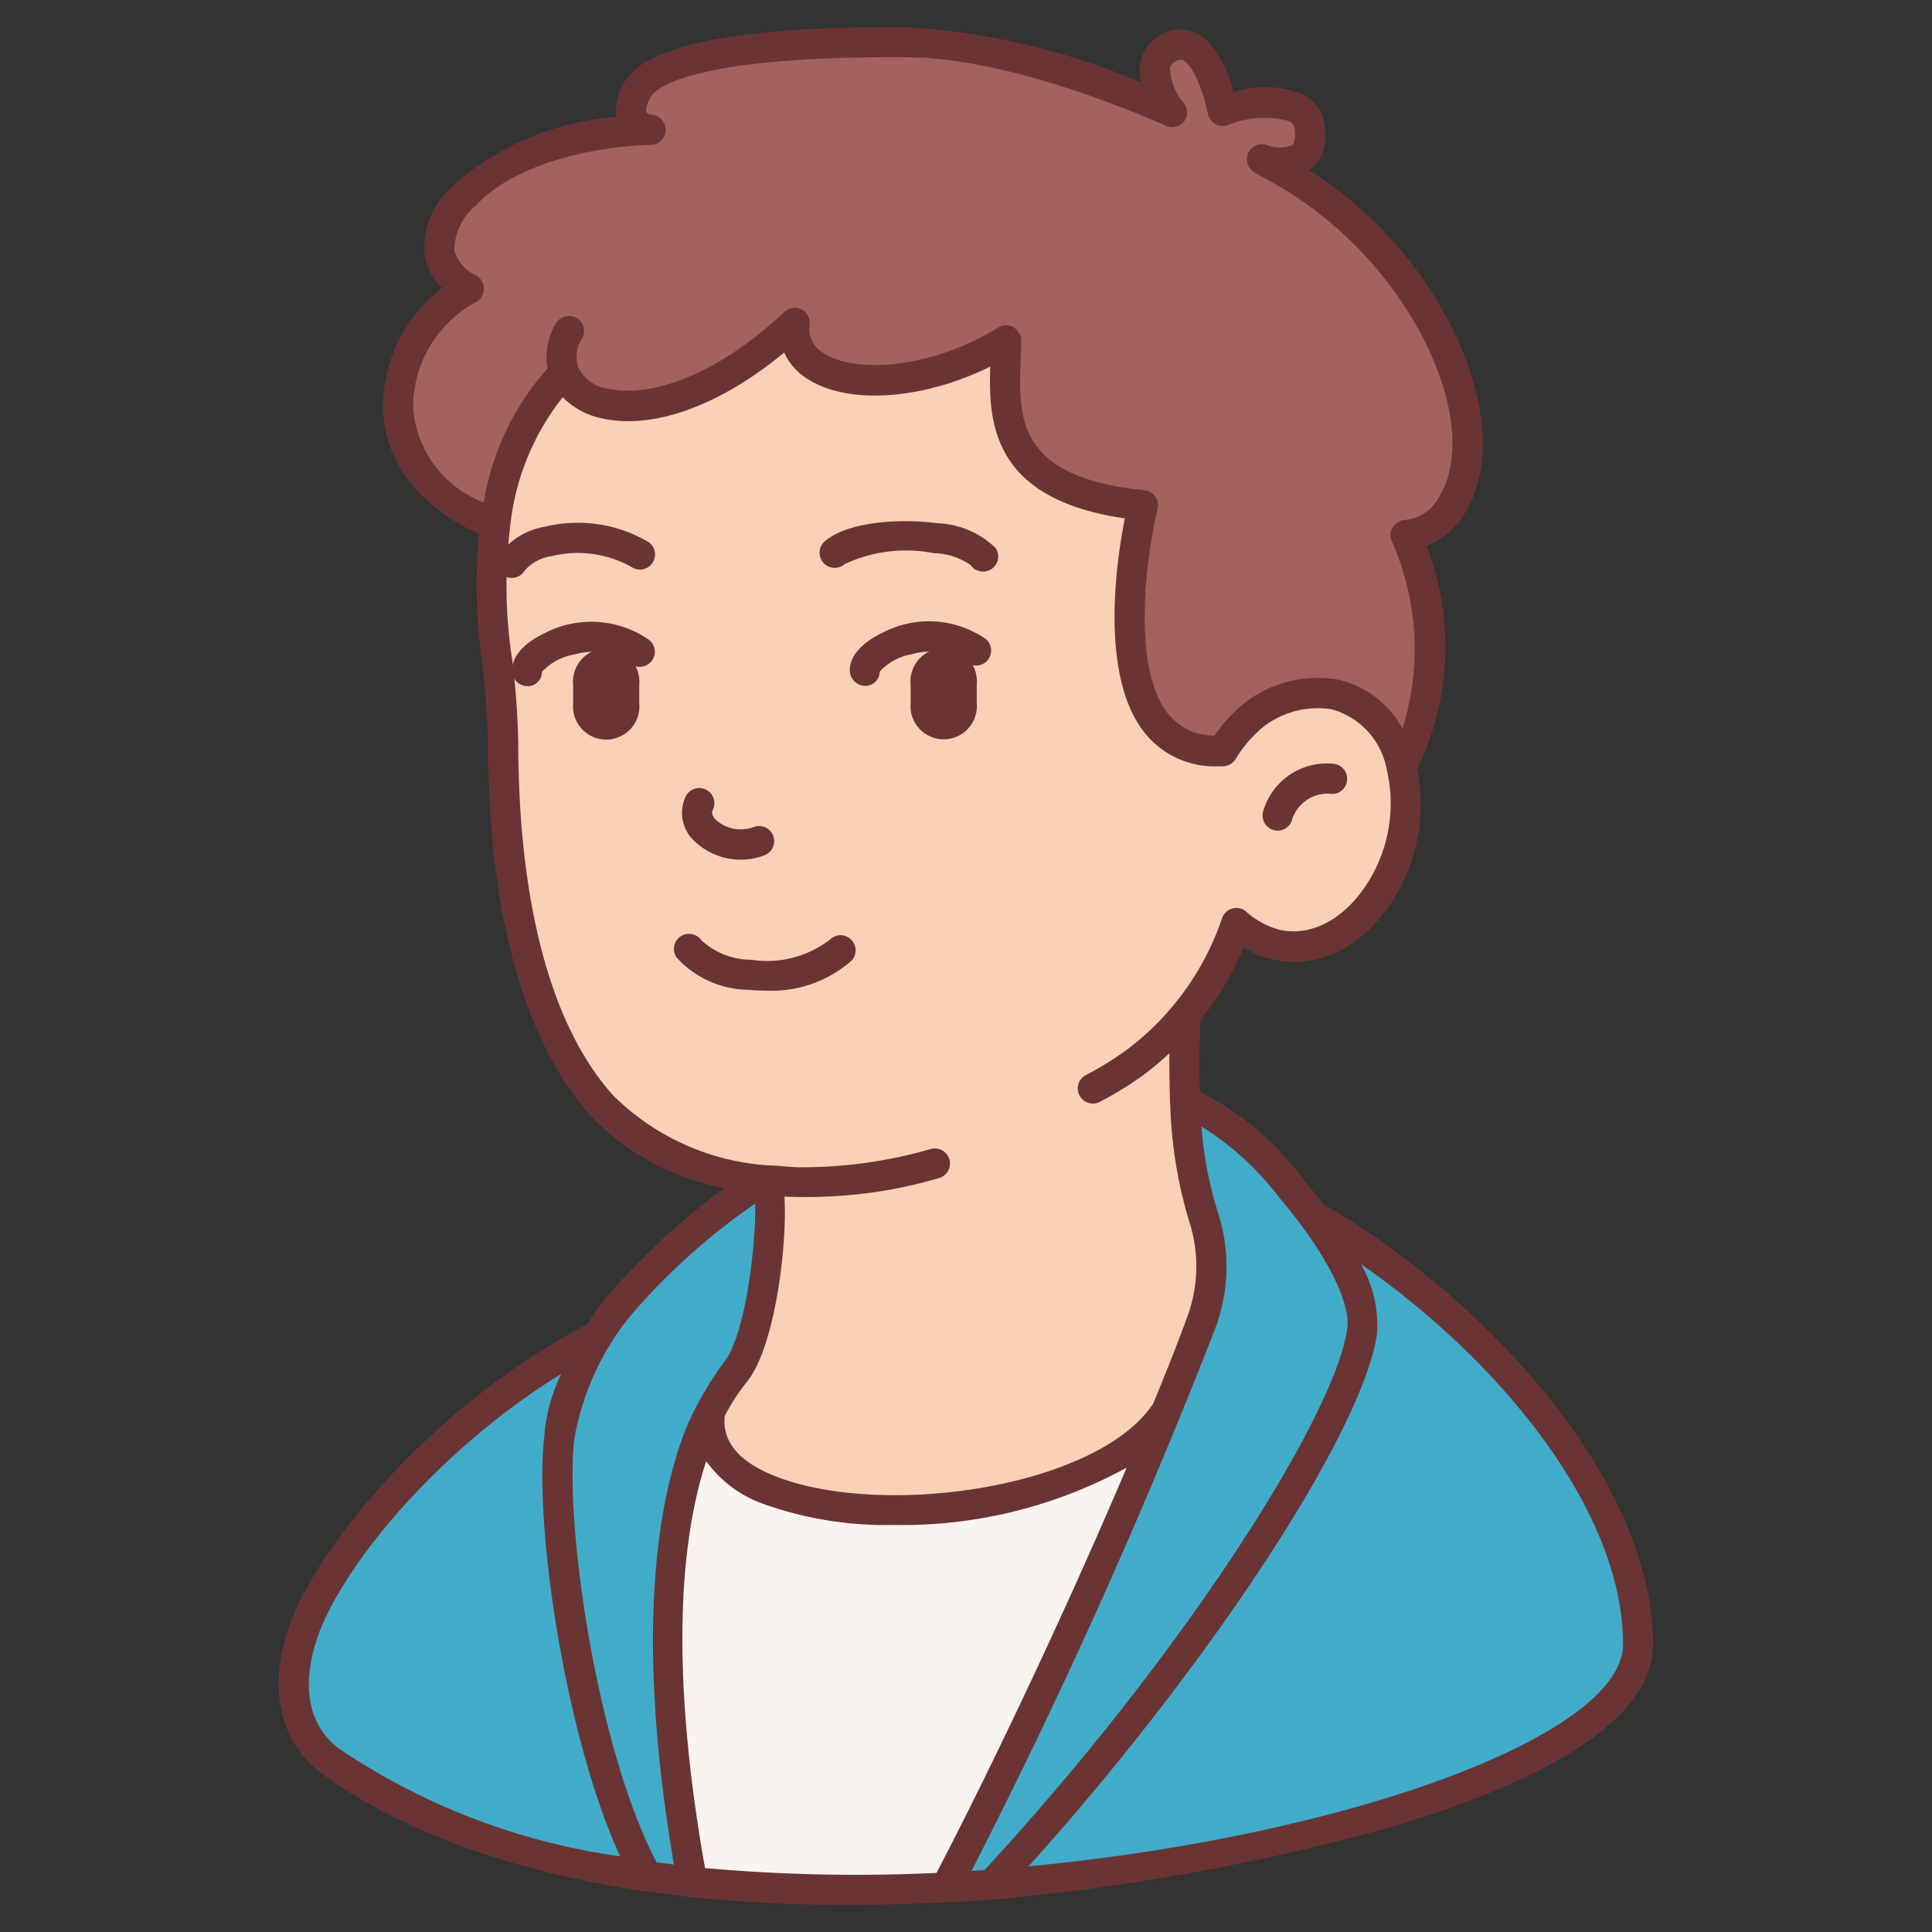
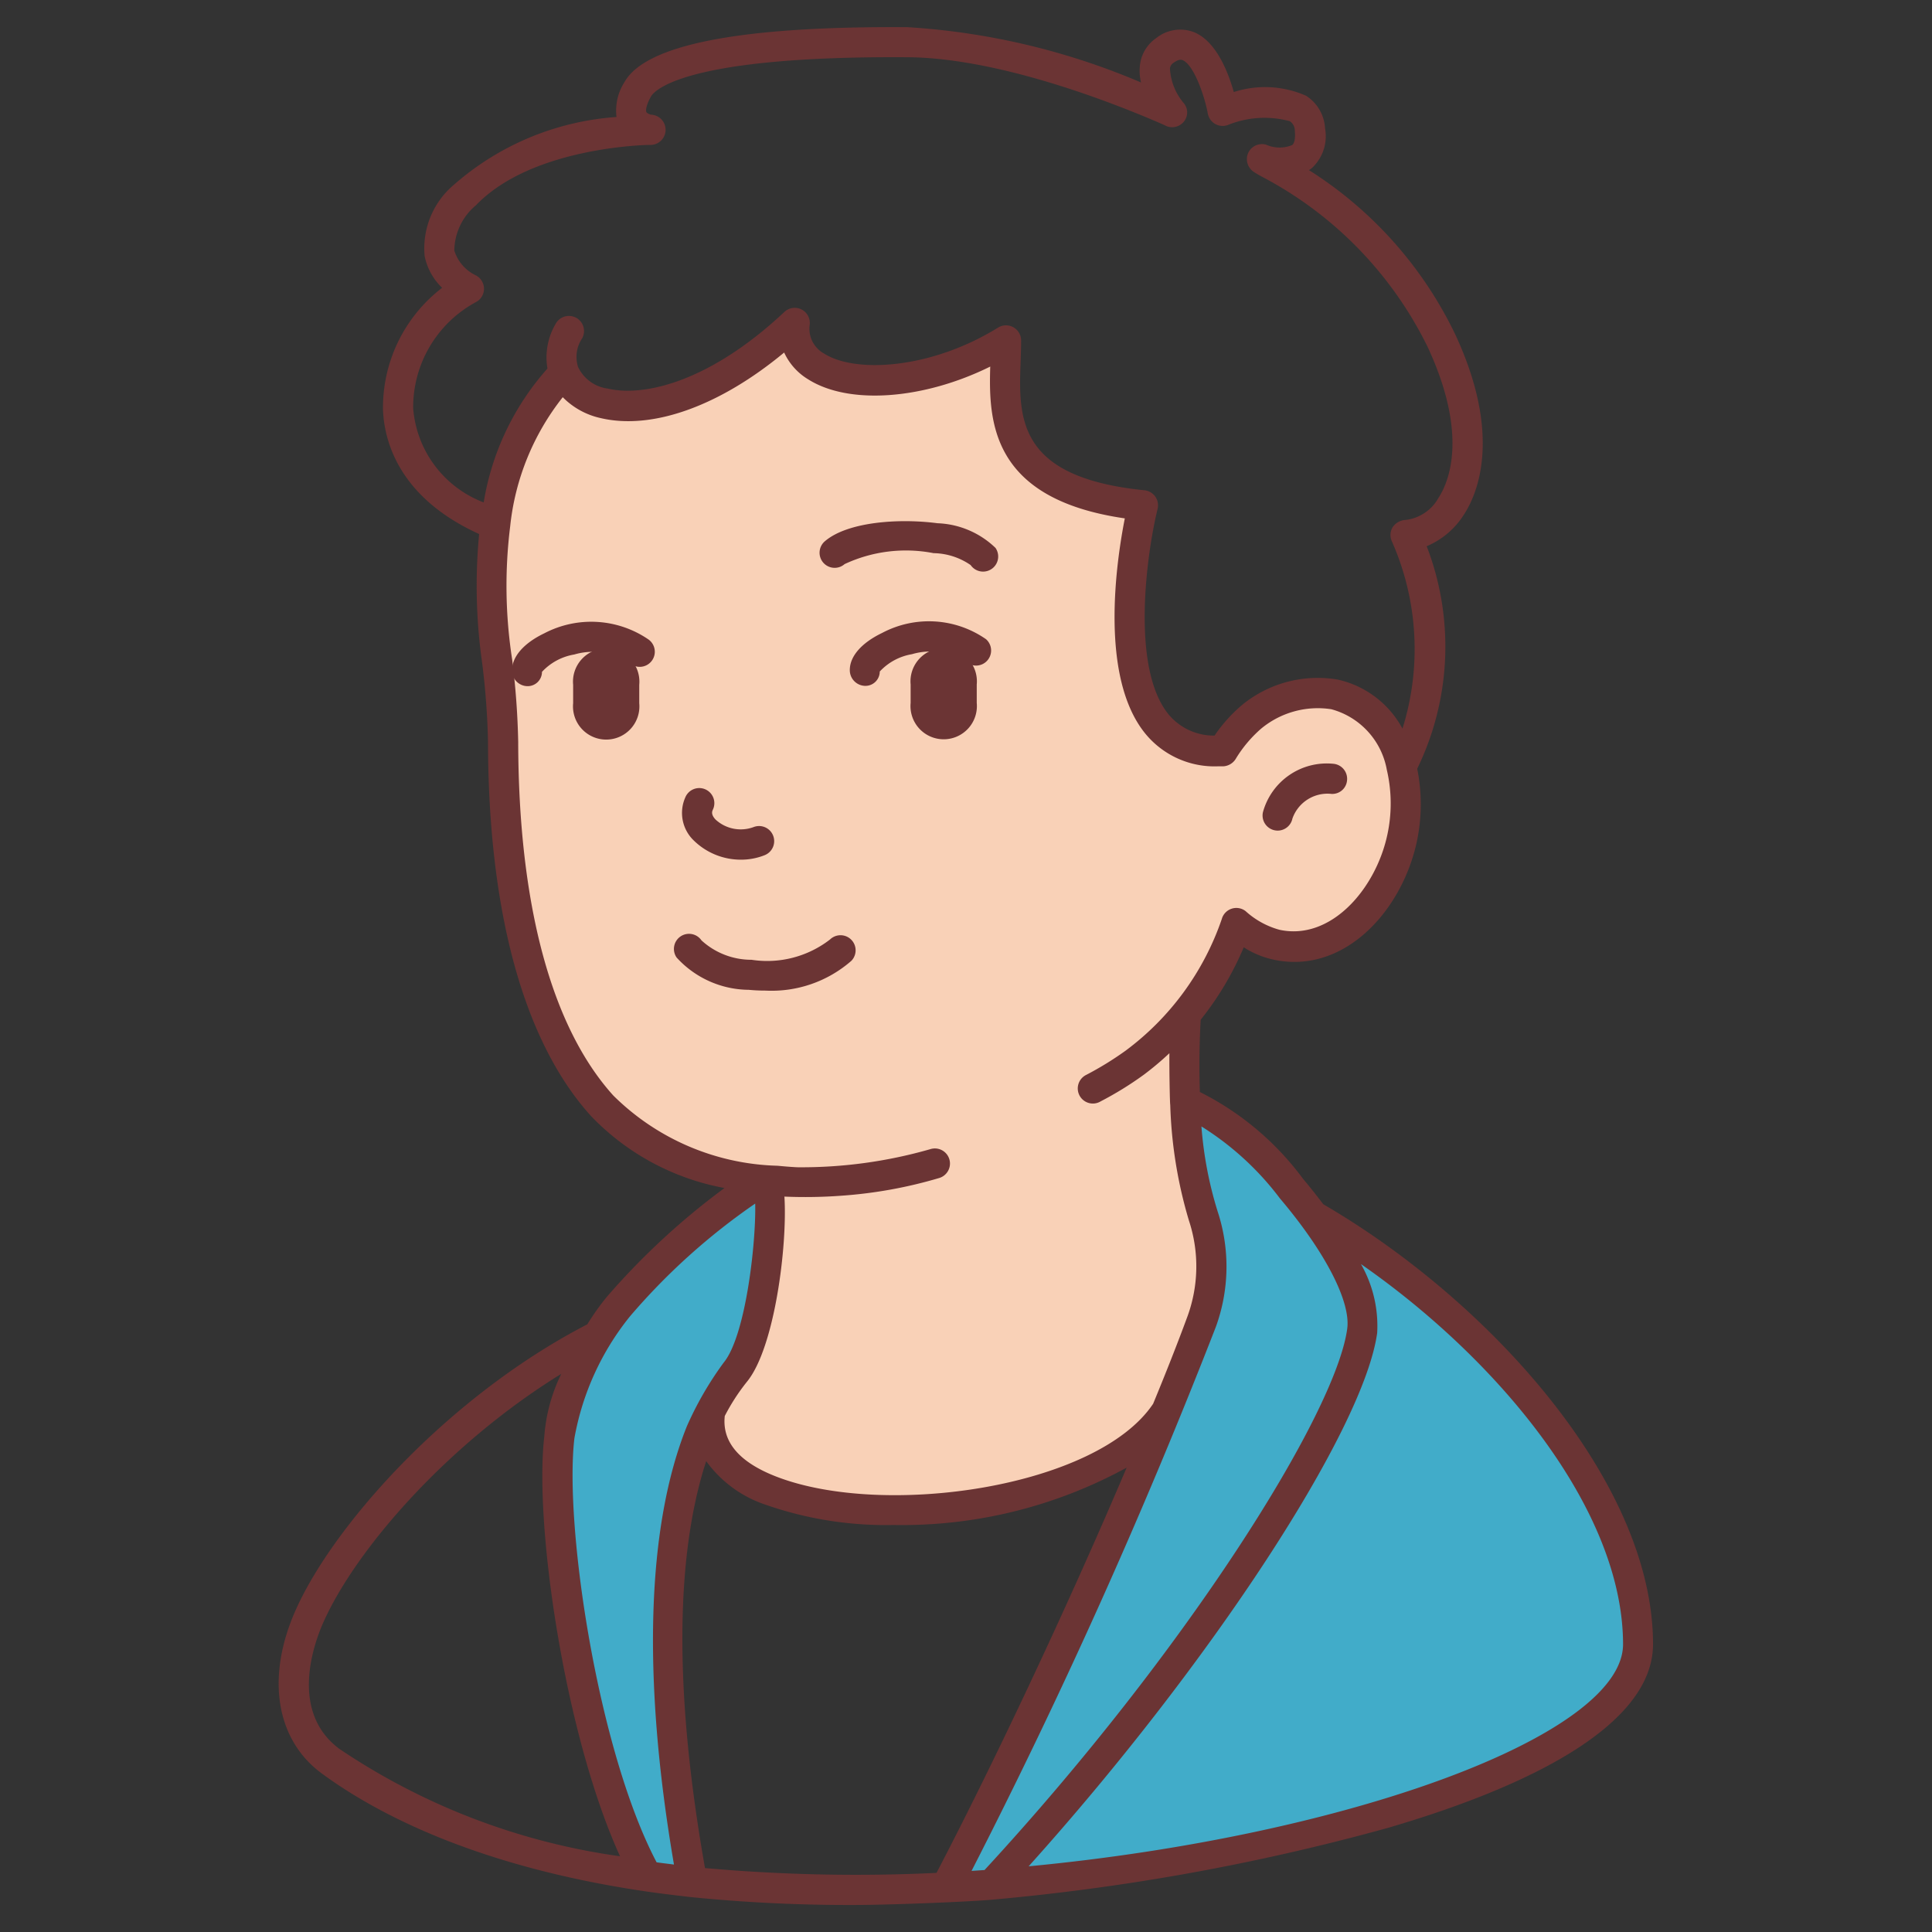
<svg xmlns="http://www.w3.org/2000/svg" id="Avatar-filledoutline" height="512" viewBox="0 0 64 64" width="512">
  <rect x="0" y="0" width="64" height="64" fill="#333333" stroke="none" />
-   <path d="m47.746 11.275c2 4.29.12 6.47-1.18 6.45 1.03 2.19 1.2 5.55-.14 7.66a2.985 2.985 0 0 0 -2.22-2.38 3.464 3.464 0 0 0 -2.75.75 4.389 4.389 0 0 0 -.95 1.13c-4.69.18-2.64-8.14-2.64-8.14-5.25-.53-4.54-3.46-4.54-5.46-3.28 2.03-7.25 1.63-7-.58-3.76 3.53-7.07 3.16-7.64 1.65h-.01a8.58 8.58 0 0 0 -2.27 5.02c-4.95-2-3.33-6.6-.87-7.81 0 0-2.16-1-.13-3.11 2.04-2.13 6.11-2.16 6.11-2.16s-1.06-.13-.39-1.34c.63-1.12 4.17-1.59 8.93-1.56 3.73.02 8.44 2.17 8.74 2.3-.1-.14-1.03-1.44-.21-2.02 1.37-.97 1.92 2 1.92 2s2.75-.96 2.89.62c.14 1.5-1.42 1.03-1.59.98a13.728 13.728 0 0 1 5.94 6z" fill="#a3625d" />
-   <path d="m38.626 46.765c-2.15 5.23-7.29 15.76-7.29 15.76-.2.01-.87.04-1 .04a50.765 50.765 0 0 1 -7.41-.22c-1.37-7.46-.91-12.61.6-15.58-.68 4.46 12.3 4.22 15.1 0z" fill="#f9f4ef" />
-   <path d="m18.526 47.655c-.35 3.02.85 10.8 2.9 14.5-5.73-.85-8.92-2.67-10.48-3.82-1.51-1.12-1.45-3.11-.68-4.82 1.32-2.94 5.22-7.07 9.55-9.27a8.082 8.082 0 0 0 -1.29 3.41z" fill="#41acc9" />
  <path d="m43.516 40.285c5.69 3.28 10.74 9.14 10.75 14.18 0 3.9-11.02 7.17-21.42 7.97 6.74-7.28 11.87-15.36 12.28-18.35.14-.985-.59-2.42-1.61-3.8z" fill="#41acc9" />
  <path d="m23.526 46.765c-1.51 2.97-1.97 8.12-.6 15.58-.52-.06-1.02-.12-1.5-.19-2.05-3.7-3.25-11.48-2.9-14.5a8.082 8.082 0 0 1 1.29-3.41 7.709 7.709 0 0 1 .67-.96 21.571 21.571 0 0 1 4.914-4.257c.25.85-.067 5.237-1.037 6.417a7.016 7.016 0 0 0 -.84 1.31z" fill="#41acc9" />
  <path d="m46.426 25.385a2.985 2.985 0 0 0 -2.22-2.38 3.464 3.464 0 0 0 -2.75.75 4.389 4.389 0 0 0 -.95 1.13c-4.69.18-2.64-8.14-2.64-8.14-5.25-.53-4.54-3.46-4.54-5.46-3.28 2.03-7.25 1.63-7-.58-3.76 3.53-7.07 3.16-7.64 1.65h-.01a8.58 8.58 0 0 0 -2.27 5.02c-.41 2.59.25 4.78.26 7.2.01 5.48 1.12 9.66 3.28 12.05a8.279 8.279 0 0 0 5.446 2.458c.25.85-.056 5.182-1.026 6.362a7.016 7.016 0 0 0 -.84 1.31v.01c-.68 4.46 12.3 4.22 15.1 0a.01.01 0 0 0 .01-.01c.42-1.04.82-2.03 1.17-2.97a5.255 5.255 0 0 0 .05-3.5 14.286 14.286 0 0 1 -.62-3.79 28.608 28.608 0 0 1 .04-2.88v-.015a9.1 9.1 0 0 0 1.68-3.02 3.194 3.194 0 0 0 1.32.71c2.02.44 3.71-1.46 4.16-3.48a5.387 5.387 0 0 0 -.01-2.425z" fill="#f9d1b7" />
  <path d="m45.126 44.085c-.41 2.99-5.54 11.07-12.28 18.35-.36.02-.71.05-1.06.07-.15.01-.3.02-.45.02 0 0 5.14-10.53 7.29-15.76a.01.01 0 0 0 .01-.01c.42-1.04.82-2.03 1.17-2.97a5.255 5.255 0 0 0 .05-3.5 14.286 14.286 0 0 1 -.62-3.79h.01a8.653 8.653 0 0 1 3.54 2.88c.25.3.5.6.73.91 1.02 1.38 1.75 2.815 1.61 3.8z" fill="#41acc9" />
  <g fill="#6b3434">
    <path d="m17.462 22.73a.519.519 0 0 1 -.5-.525c0-.453.389-.9 1.069-1.226a3.352 3.352 0 0 1 3.453.206.5.5 0 1 1 -.625.779 2.186 2.186 0 0 0 -1.835-.283 1.883 1.883 0 0 0 -1.07.575.475.475 0 0 1 -.492.474z" />
    <path d="m25.36 32.815c-.182 0-.368-.008-.556-.026a3.265 3.265 0 0 1 -2.392-1.072.5.5 0 1 1 .826-.565 2.445 2.445 0 0 0 1.658.642 3.4 3.4 0 0 0 2.6-.673.5.5 0 0 1 .707.707 4.014 4.014 0 0 1 -2.843.987z" />
    <path d="m24.548 28.478a2.227 2.227 0 0 1 -1.564-.634 1.265 1.265 0 0 1 -.285-1.423.5.5 0 1 1 .912.408c-.02.046-.067.152.095.322a1.232 1.232 0 0 0 1.255.248.5.5 0 0 1 .369.93 2.11 2.11 0 0 1 -.782.149z" />
-     <path d="m16.955 19.145a.5.5 0 0 1 -.429-.758 2.364 2.364 0 0 1 1.521-.938 4.606 4.606 0 0 1 3.393.482.5.5 0 1 1 -.529.847 3.628 3.628 0 0 0 -2.631-.356 1.456 1.456 0 0 0 -.9.48.5.5 0 0 1 -.425.243z" />
+     <path d="m16.955 19.145z" />
    <path d="m28.651 22.72a.519.519 0 0 1 -.5-.526c0-.454.39-.9 1.071-1.227a3.307 3.307 0 0 1 3.442.208.5.5 0 0 1 -.625.779 2.172 2.172 0 0 0 -1.83-.283 1.881 1.881 0 0 0 -1.066.574.475.475 0 0 1 -.492.475z" />
    <path d="m32.565 18.935a.5.5 0 0 1 -.411-.216 2.218 2.218 0 0 0 -1.228-.395 4.793 4.793 0 0 0 -2.948.363.5.5 0 1 1 -.645-.764c.761-.644 2.467-.756 3.724-.59a2.915 2.915 0 0 1 1.92.817.5.5 0 0 1 -.412.785z" />
    <path d="m42.325 27.515a.494.494 0 0 1 -.107-.012.5.5 0 0 1 -.381-.6 2.193 2.193 0 0 1 2.349-1.6.5.5 0 0 1 .436.555.49.49 0 0 1 -.556.437 1.232 1.232 0 0 0 -1.253.821.5.5 0 0 1 -.488.399z" />
    <path d="m32.356 22.675v.61a1.1 1.1 0 1 1 -2.19 0v-.61a1.1 1.1 0 1 1 2.19 0z" />
    <path d="m21.176 22.685v.61a1.1 1.1 0 1 1 -2.19 0v-.61a1.1 1.1 0 1 1 2.19 0z" />
    <path d="m43.835 39.892c-.235-.31-.465-.6-.668-.839a9.57 9.57 0 0 0 -3.42-2.879c-.023-.746-.02-1.533.027-2.393a10.162 10.162 0 0 0 1.427-2.4 2.994 2.994 0 0 0 .968.405c2.323.513 4.243-1.566 4.755-3.859a5.942 5.942 0 0 0 .023-2.462 9.247 9.247 0 0 0 .314-7.371 2.688 2.688 0 0 0 1.239-1.056c.436-.671 1.277-2.6-.3-5.975a13.178 13.178 0 0 0 -4.84-5.428c.028-.019.058-.034.085-.056a1.437 1.437 0 0 0 .449-1.328 1.37 1.37 0 0 0 -.623-1.076 3.358 3.358 0 0 0 -2.4-.126c-.186-.664-.584-1.684-1.318-1.983a1.272 1.272 0 0 0 -1.257.2 1.253 1.253 0 0 0 -.526.834 1.644 1.644 0 0 0 .028.632 23.314 23.314 0 0 0 -7.739-1.832c-5.537-.038-8.672.576-9.371 1.818a1.753 1.753 0 0 0 -.266 1.158 9.117 9.117 0 0 0 -5.377 2.237 2.752 2.752 0 0 0 -.978 2.372 2.007 2.007 0 0 0 .579 1.049 5 5 0 0 0 -1.959 4.033c.038 1.036.517 2.91 3.185 4.124a18.086 18.086 0 0 0 .1 4.269 24.982 24.982 0 0 1 .194 2.62c.01 5.646 1.188 9.929 3.409 12.387a8.176 8.176 0 0 0 4.425 2.388 23.939 23.939 0 0 0 -3.9 3.607 8.23 8.23 0 0 0 -.644.908c-4.576 2.365-8.38 6.612-9.65 9.44-1 2.221-.68 4.3.838 5.427 1.8 1.328 5.123 3.084 10.706 3.912.484.071.989.132 1.518.193a52.491 52.491 0 0 0 5.451.263c1.178 0 3.831-.109 4.55-.176a73.65 73.65 0 0 0 13.1-2.376c4.989-1.459 8.79-3.507 8.79-6.089-.003-5.414-5.484-11.411-10.924-14.572zm-27.812-23.249a3.638 3.638 0 0 1 -2.336-3.119 3.958 3.958 0 0 1 2.069-3.511.5.5 0 0 0 -.011-.9 1.353 1.353 0 0 1 -.695-.813 1.977 1.977 0 0 1 .717-1.5c1.867-1.949 5.713-2 5.753-2a.5.5 0 0 0 .056-1c-.021 0-.139-.04-.163-.087s-.019-.208.149-.512c.126-.226 1.181-1.353 8.491-1.305 3.2.017 7.255 1.691 8.519 2.247a.5.5 0 0 0 .583-.05.481.481 0 0 0 .045-.693 1.933 1.933 0 0 1 -.444-1.136.255.255 0 0 1 .118-.183c.192-.137.271-.1.3-.09.356.145.715 1.122.837 1.774a.5.5 0 0 0 .656.379 3.218 3.218 0 0 1 2.058-.13.375.375 0 0 1 .168.325c.022.232-.009.4-.087.466a1.1 1.1 0 0 1 -.864-.012.5.5 0 0 0 -.618.34.507.507 0 0 0 .233.576 2.558 2.558 0 0 0 .231.136 12.661 12.661 0 0 1 5.5 5.638c1.363 2.925.709 4.478.364 5.009a1.436 1.436 0 0 1 -1.083.731.554.554 0 0 0 -.427.228.5.5 0 0 0 -.033.485 8.82 8.82 0 0 1 .35 6.2 3.232 3.232 0 0 0 -2.151-1.625 3.951 3.951 0 0 0 -3.169.847 5.053 5.053 0 0 0 -.906 1.009 1.949 1.949 0 0 1 -1.521-.7c-1.285-1.575-.7-5.449-.365-6.81a.5.5 0 0 0 -.436-.616c-4.241-.429-4.172-2.4-4.1-4.3.007-.229.015-.452.015-.664a.5.5 0 0 0 -.257-.436.5.5 0 0 0 -.506.011c-2.224 1.376-4.722 1.519-5.757.864a.937.937 0 0 1 -.483-.962.5.5 0 0 0 -.839-.421c-2.456 2.305-4.636 2.824-5.854 2.539a1.271 1.271 0 0 1 -.981-.716 1.1 1.1 0 0 1 .136-.948.5.5 0 1 0 -.877-.483 2.2 2.2 0 0 0 -.273 1.484 8.781 8.781 0 0 0 -2.112 4.434zm4.293 19.647c-2.051-2.27-3.14-6.322-3.15-11.718a25.876 25.876 0 0 0 -.2-2.725 15.94 15.94 0 0 1 -.067-4.4 8.276 8.276 0 0 1 1.743-4.289 2.516 2.516 0 0 0 1.261.693c1.716.4 3.944-.407 6.073-2.173a2.025 2.025 0 0 0 .794.887c1.365.864 3.84.664 6.033-.422-.057 1.834.037 4.388 4.458 5.029-.282 1.43-.849 5.255.679 7.13a2.963 2.963 0 0 0 2.416 1.083h.169a.519.519 0 0 0 .423-.268 4.224 4.224 0 0 1 .828-.979 2.941 2.941 0 0 1 2.325-.644 2.542 2.542 0 0 1 1.839 2.006 4.9 4.9 0 0 1 .007 2.2c-.4 1.778-1.875 3.468-3.563 3.1a2.741 2.741 0 0 1 -1.121-.617.5.5 0 0 0 -.79.262 9.1 9.1 0 0 1 -3.185 4.359 10.62 10.62 0 0 1 -1.315.808.5.5 0 1 0 .49.871 11.181 11.181 0 0 0 1.431-.884 9.9 9.9 0 0 0 .844-.71c-.006.529.014 1.653.028 1.712a14.884 14.884 0 0 0 .618 3.829 4.833 4.833 0 0 1 -.045 3.17c-.339.923-.727 1.9-1.139 2.9-1.862 2.784-8.911 3.8-12.485 2.414-1.235-.479-1.8-1.155-1.706-2.008a6.763 6.763 0 0 1 .737-1.137c.916-1.12 1.341-4.5 1.239-6.13a16.2 16.2 0 0 0 1.893-.03 15.008 15.008 0 0 0 3.241-.588.5.5 0 0 0 -.3-.954 15.443 15.443 0 0 1 -4.413.6c-.222-.011-.434-.03-.65-.05a8.022 8.022 0 0 1 -5.44-2.327zm-9.073 21.644c-1.682-1.249-.825-3.541-.521-4.214 1.076-2.4 4.1-5.885 7.871-8.209a5.645 5.645 0 0 0 -.563 2.08c-.336 2.868.657 9.832 2.509 13.9a22.053 22.053 0 0 1 -9.296-3.557zm10.508 3.758c-1.951-3.707-3.061-11.142-2.724-14.043a8.919 8.919 0 0 1 1.839-4.04 21.38 21.38 0 0 1 4.151-3.739c.03 1.326-.319 4.381-1.04 5.263a11.122 11.122 0 0 0 -1.225 2.117c-1.316 3.277-1.493 8.288-.426 14.515-.192-.024-.388-.047-.575-.073zm9.272.35a56.177 56.177 0 0 1 -7.669-.16c-1.209-6.837-.774-10.99.04-13.48a3.972 3.972 0 0 0 1.962 1.442 12.076 12.076 0 0 0 4.247.673 15.494 15.494 0 0 0 7.719-1.9c-2.048 4.82-4.508 9.996-6.299 13.425zm1.591-.095-.43.029a193.472 193.472 0 0 0 8.091-18.017 5.838 5.838 0 0 0 .06-3.831 12.669 12.669 0 0 1 -.536-2.813 9.636 9.636 0 0 1 2.601 2.385c1.5 1.77 2.353 3.424 2.228 4.32-.38 2.796-5.293 10.644-12.014 17.927zm1.461-.123c6.01-6.681 11.1-14.436 11.546-17.67a4.127 4.127 0 0 0 -.538-2.28c4.555 3.168 8.675 8.122 8.683 12.591 0 3.026-9.121 6.355-19.691 7.359z" />
  </g>
</svg>